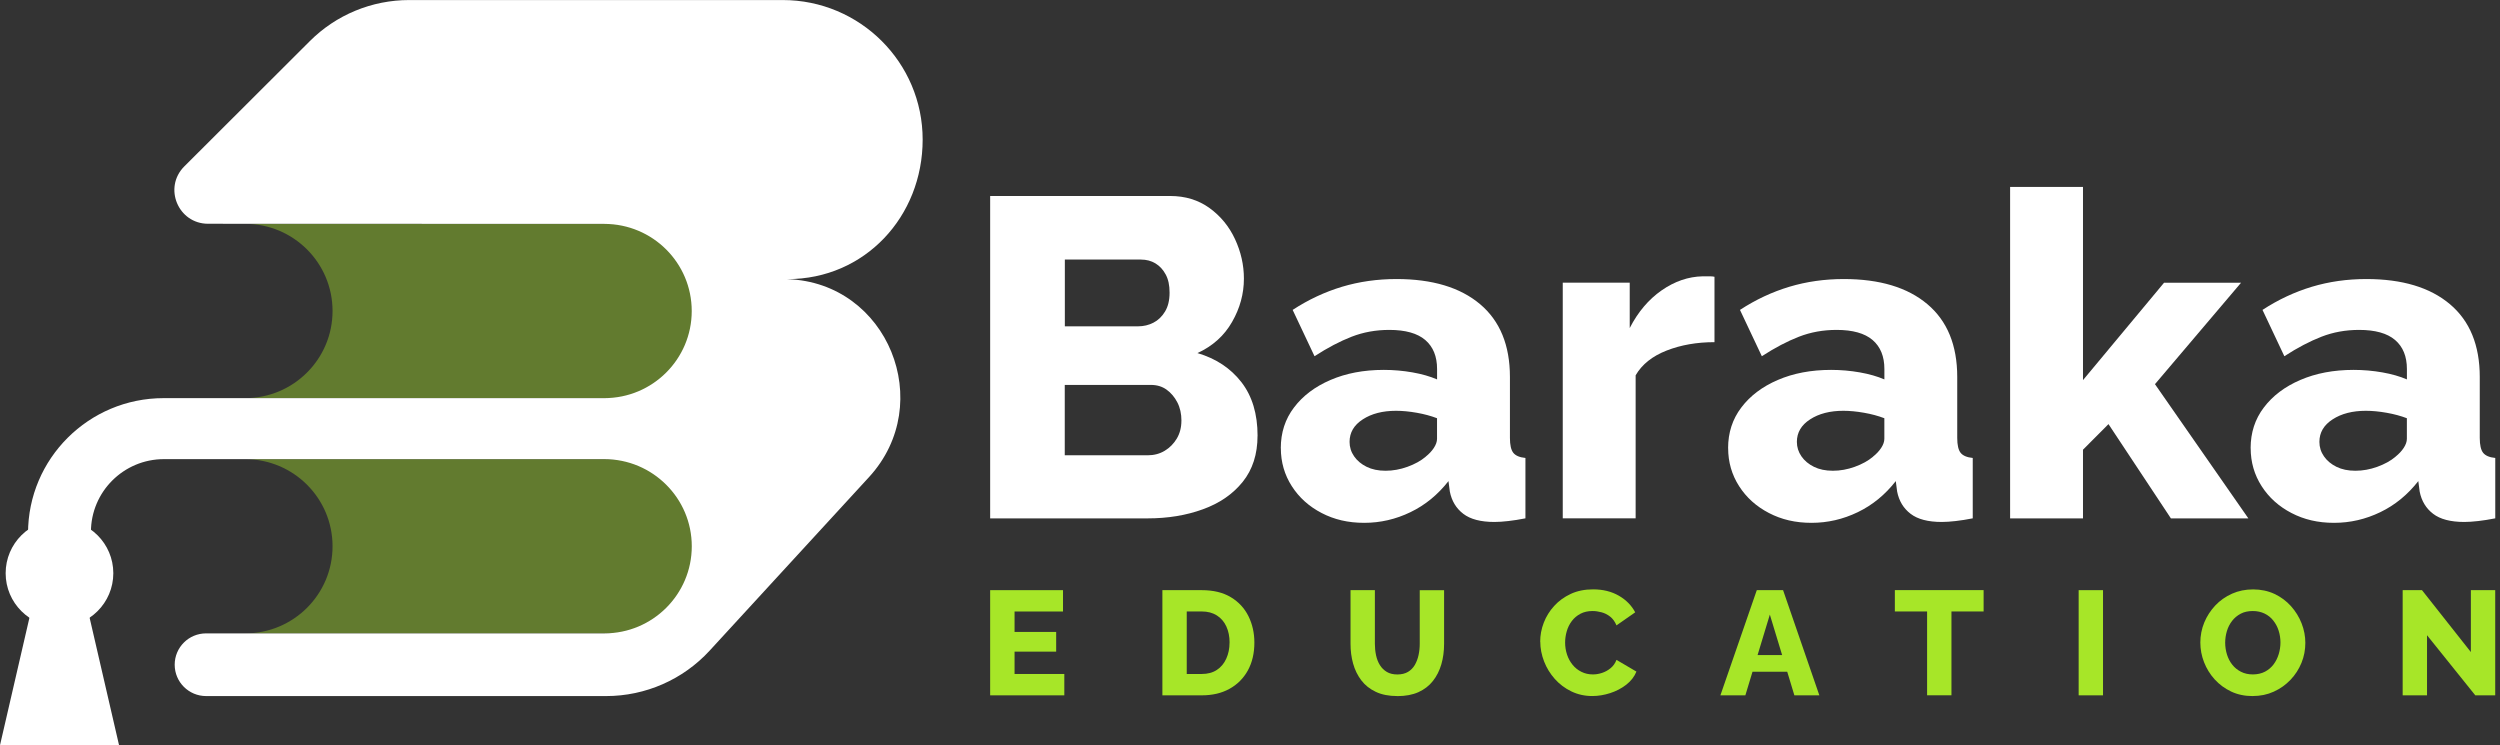
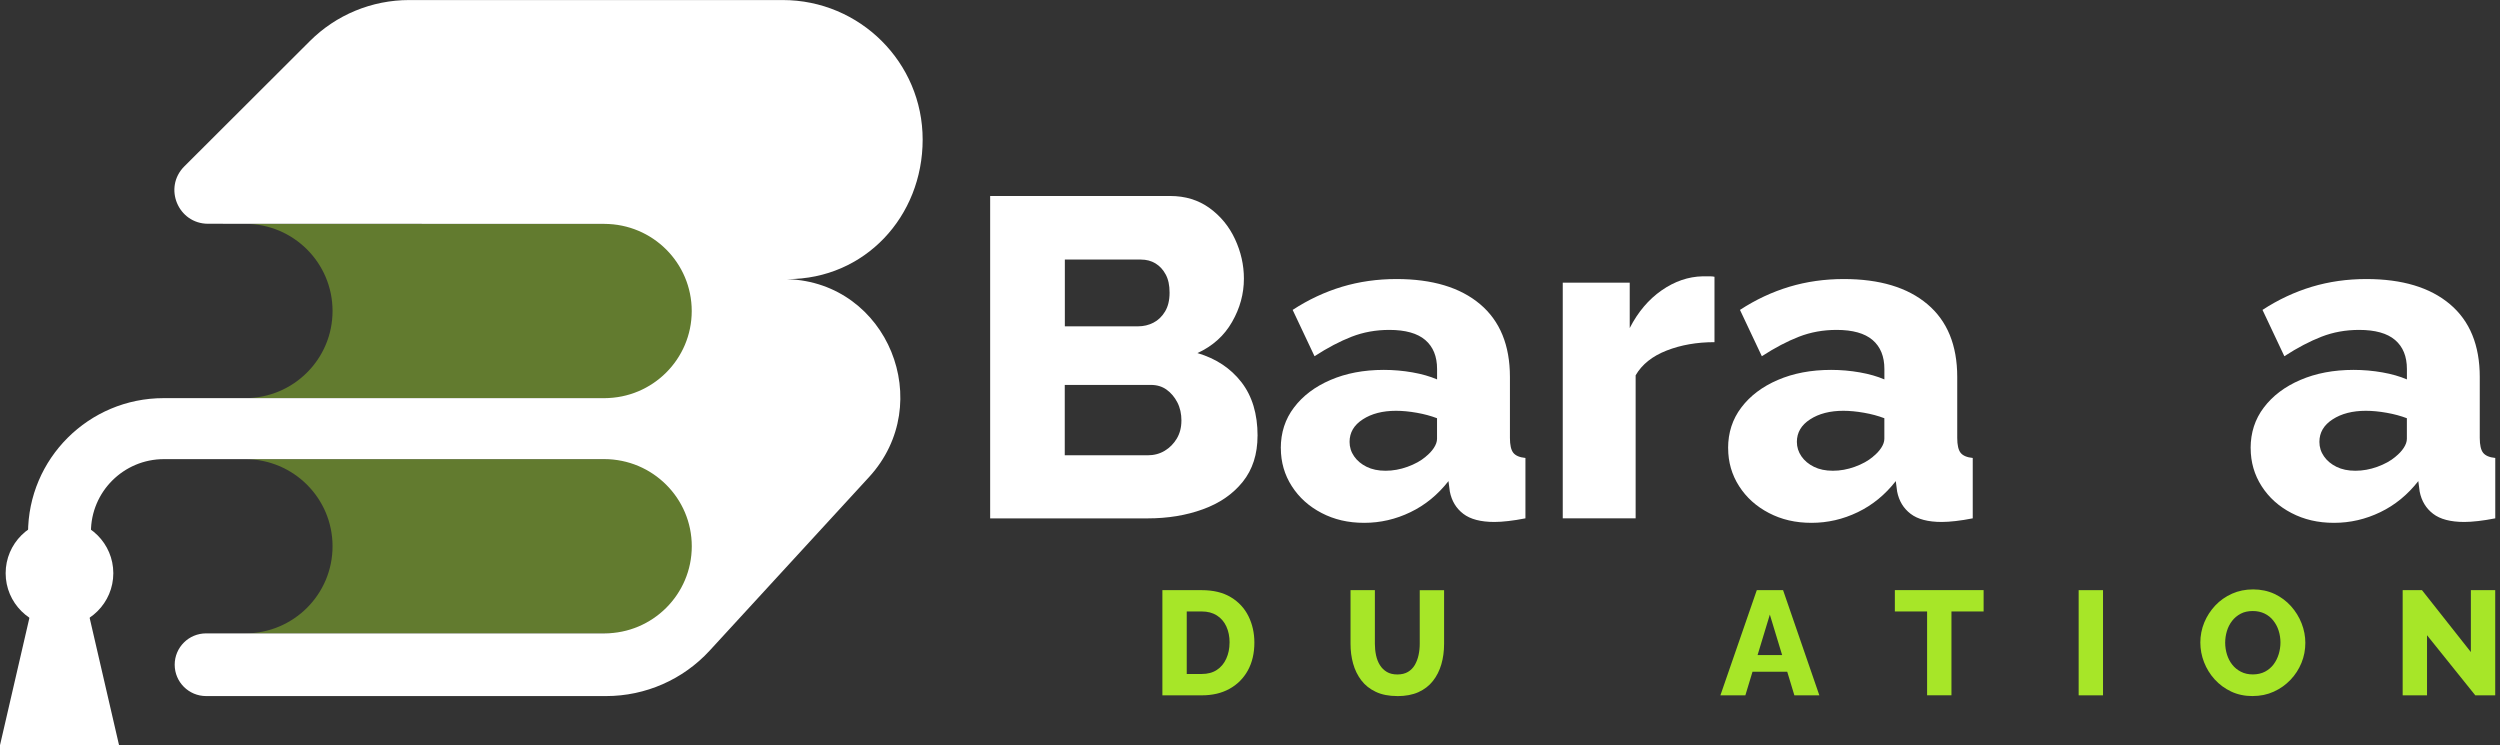
<svg xmlns="http://www.w3.org/2000/svg" width="208" height="62" viewBox="0 0 208 62" fill="none">
  <rect x="0" y="0" width="208" height="62" fill="#333333" stroke="none" />
  <g clip-path="url(#clip0_762_192)">
    <path opacity="0.4" d="M58.343 18.613L20.398 18.624C24.414 18.624 27.668 21.871 27.668 25.875C27.668 29.878 24.414 33.125 20.394 33.125H60.187L58.343 18.613Z" fill="#A7E628" />
    <path opacity="0.4" d="M68.853 38.203H20.398C24.414 38.203 27.668 41.447 27.668 45.45C27.668 49.453 24.414 52.697 20.398 52.697H58.252L68.853 38.203Z" fill="#A7E628" />
    <path d="M65.522 23.219C65.657 23.219 65.388 23.219 65.522 23.226C73.868 23.506 77.939 33.554 72.305 39.693L59.043 54.132C56.831 56.54 53.704 57.913 50.431 57.913H17.151C15.704 57.913 14.534 56.744 14.534 55.305C14.534 54.586 14.825 53.932 15.299 53.46C15.769 52.988 16.425 52.697 17.151 52.697H50.285C54.301 52.697 57.556 49.45 57.556 45.45C57.556 43.449 56.743 41.636 55.424 40.325C54.108 39.013 52.29 38.2 50.282 38.2H13.641C10.288 38.2 7.566 40.913 7.566 44.255V46.228C7.566 47.67 6.392 48.836 4.945 48.836C4.224 48.836 3.568 48.541 3.098 48.069C2.624 47.601 2.332 46.947 2.332 46.228V44.368C2.332 38.16 7.384 33.125 13.612 33.125H50.282C54.298 33.125 57.552 29.878 57.552 25.878C57.552 23.877 56.739 22.064 55.424 20.753C54.108 19.441 52.29 18.631 50.282 18.628L17.314 18.617C14.818 18.617 13.572 15.609 15.332 13.847L25.777 3.422C27.967 1.231 30.941 0.004 34.042 0.004H65.118C71.55 0.004 76.765 5.202 76.765 11.613C76.765 18.025 71.951 23.223 65.519 23.223L65.522 23.219Z" fill="white" />
    <path d="M4.949 52.156C7.423 52.156 9.428 50.157 9.428 47.691C9.428 45.226 7.423 43.227 4.949 43.227C2.475 43.227 0.47 45.226 0.47 47.691C0.47 50.157 2.475 52.156 4.949 52.156Z" fill="white" />
    <path d="M6.6 47.691L9.905 62H0L3.305 47.691H6.6Z" fill="white" />
    <path d="M104.627 36.253C104.627 37.789 104.215 39.068 103.395 40.089C102.575 41.109 101.467 41.872 100.078 42.373C98.69 42.879 97.159 43.129 95.494 43.129H82.381V16.306H97.353C98.613 16.306 99.707 16.641 100.632 17.309C101.554 17.977 102.261 18.838 102.753 19.895C103.245 20.953 103.493 22.049 103.493 23.183C103.493 24.443 103.165 25.646 102.506 26.79C101.85 27.938 100.888 28.799 99.627 29.376C101.168 29.83 102.385 30.637 103.286 31.796C104.182 32.954 104.63 34.44 104.63 36.253H104.627ZM88.595 21.596V27.15H94.696C95.151 27.15 95.574 27.048 95.964 26.848C96.354 26.648 96.678 26.34 96.93 25.922C97.181 25.508 97.309 24.985 97.309 24.353C97.309 23.721 97.203 23.245 96.988 22.841C96.773 22.438 96.489 22.13 96.135 21.915C95.782 21.701 95.377 21.596 94.922 21.596H88.591H88.595ZM98.296 35.007C98.296 34.429 98.183 33.917 97.954 33.477C97.728 33.038 97.429 32.686 97.061 32.42C96.693 32.155 96.259 32.025 95.753 32.025H88.588V37.88H95.487C96.019 37.88 96.492 37.753 96.908 37.502C97.323 37.252 97.659 36.91 97.914 36.482C98.165 36.053 98.293 35.563 98.293 35.007H98.296Z" fill="white" />
    <path d="M106.562 37.288C106.562 35.998 106.926 34.869 107.662 33.903C108.395 32.933 109.404 32.17 110.695 31.614C111.985 31.058 113.461 30.775 115.13 30.775C115.939 30.775 116.733 30.844 117.517 30.982C118.3 31.12 118.982 31.316 119.565 31.567V30.699C119.565 29.652 119.237 28.85 118.581 28.287C117.925 27.727 116.926 27.448 115.585 27.448C114.474 27.448 113.432 27.636 112.458 28.014C111.485 28.392 110.454 28.933 109.368 29.638L107.549 25.784C108.861 24.927 110.235 24.287 111.66 23.858C113.089 23.43 114.598 23.216 116.19 23.216C119.171 23.216 121.489 23.913 123.144 25.308C124.798 26.703 125.626 28.723 125.626 31.363V36.434C125.626 37.026 125.72 37.441 125.91 37.677C126.099 37.913 126.435 38.054 126.916 38.102V43.126C126.409 43.227 125.935 43.3 125.494 43.351C125.053 43.401 124.667 43.427 124.339 43.427C123.202 43.427 122.335 43.202 121.744 42.748C121.15 42.294 120.779 41.676 120.626 40.895L120.513 40.027C119.627 41.16 118.574 42.025 117.349 42.613C116.125 43.205 114.842 43.5 113.501 43.5C112.16 43.5 111.004 43.227 109.958 42.682C108.909 42.137 108.082 41.393 107.477 40.448C106.872 39.504 106.566 38.45 106.566 37.284L106.562 37.288ZM118.614 37.996C118.891 37.778 119.12 37.535 119.295 37.27C119.47 37.005 119.561 36.747 119.561 36.507V34.796C119.055 34.604 118.494 34.451 117.874 34.342C117.254 34.233 116.679 34.178 116.15 34.178C115.039 34.178 114.117 34.415 113.384 34.891C112.652 35.363 112.284 35.987 112.284 36.765C112.284 37.201 112.411 37.604 112.663 37.967C112.914 38.331 113.264 38.621 113.705 38.839C114.146 39.057 114.671 39.166 115.279 39.166C115.888 39.166 116.493 39.057 117.098 38.839C117.703 38.621 118.209 38.341 118.614 38.004V37.996Z" fill="white" />
    <path d="M142.641 28.468C141.176 28.468 139.85 28.701 138.662 29.166C137.474 29.631 136.613 30.317 136.085 31.225V43.126H130.021V23.517H135.593V27.295C136.275 25.962 137.16 24.916 138.246 24.16C139.332 23.404 140.469 23.016 141.657 22.99H142.284C142.423 22.99 142.543 23.005 142.645 23.027V28.468H142.641Z" fill="white" />
    <path d="M143.778 37.288C143.778 35.998 144.143 34.869 144.879 33.903C145.611 32.933 146.621 32.17 147.911 31.614C149.201 31.058 150.677 30.775 152.346 30.775C153.155 30.775 153.95 30.844 154.733 30.982C155.517 31.12 156.198 31.316 156.781 31.567V30.699C156.781 29.652 156.453 28.85 155.798 28.287C155.142 27.727 154.143 27.448 152.802 27.448C151.69 27.448 150.648 27.636 149.675 28.014C148.702 28.392 147.671 28.933 146.585 29.638L144.766 25.784C146.078 24.927 147.452 24.287 148.877 23.858C150.305 23.43 151.814 23.216 153.407 23.216C156.388 23.216 158.706 23.913 160.36 25.308C162.015 26.703 162.842 28.723 162.842 31.363V36.434C162.842 37.026 162.937 37.441 163.126 37.677C163.316 37.913 163.651 38.054 164.132 38.102V43.126C163.626 43.227 163.152 43.3 162.711 43.351C162.27 43.401 161.884 43.427 161.556 43.427C160.419 43.427 159.551 43.202 158.961 42.748C158.367 42.294 157.995 41.676 157.842 40.895L157.729 40.027C156.843 41.16 155.79 42.025 154.566 42.613C153.341 43.205 152.058 43.5 150.717 43.5C149.376 43.5 148.221 43.227 147.175 42.682C146.125 42.137 145.298 41.393 144.693 40.448C144.088 39.504 143.782 38.45 143.782 37.284L143.778 37.288ZM155.83 37.996C156.107 37.778 156.337 37.535 156.512 37.27C156.687 37.005 156.778 36.747 156.778 36.507V34.796C156.271 34.604 155.71 34.451 155.09 34.342C154.471 34.233 153.895 34.178 153.367 34.178C152.255 34.178 151.333 34.415 150.601 34.891C149.868 35.363 149.5 35.987 149.5 36.765C149.5 37.201 149.628 37.604 149.879 37.967C150.13 38.331 150.48 38.621 150.921 38.839C151.362 39.057 151.887 39.166 152.496 39.166C153.104 39.166 153.709 39.057 154.314 38.839C154.919 38.621 155.426 38.341 155.83 38.004V37.996Z" fill="white" />
-     <path d="M180.619 43.129L175.426 35.286L173.305 37.415V43.129H167.241V15.551H173.305V31.625L180.051 23.521H186.458L179.293 31.963L187.063 43.129H180.619Z" fill="white" />
    <path d="M187.252 37.288C187.252 35.998 187.617 34.869 188.353 33.903C189.085 32.933 190.095 32.17 191.385 31.614C192.675 31.058 194.151 30.775 195.82 30.775C196.629 30.775 197.424 30.844 198.207 30.982C198.991 31.12 199.672 31.316 200.255 31.567V30.699C200.255 29.652 199.927 28.85 199.271 28.287C198.615 27.727 197.617 27.448 196.276 27.448C195.164 27.448 194.122 27.636 193.149 28.014C192.176 28.392 191.144 28.933 190.058 29.638L188.24 25.784C189.552 24.927 190.926 24.287 192.351 23.858C193.779 23.43 195.288 23.216 196.881 23.216C199.862 23.216 202.18 23.913 203.834 25.308C205.489 26.703 206.316 28.723 206.316 31.363V36.434C206.316 37.026 206.411 37.441 206.6 37.677C206.79 37.913 207.125 38.054 207.606 38.102V43.126C207.1 43.227 206.626 43.3 206.185 43.351C205.744 43.401 205.358 43.427 205.03 43.427C203.892 43.427 203.025 43.202 202.435 42.748C201.841 42.294 201.469 41.676 201.316 40.895L201.203 40.027C200.317 41.16 199.264 42.025 198.04 42.613C196.815 43.205 195.532 43.5 194.191 43.5C192.85 43.5 191.695 43.227 190.649 42.682C189.599 42.137 188.772 41.393 188.167 40.448C187.562 39.504 187.256 38.45 187.256 37.284L187.252 37.288ZM199.304 37.996C199.581 37.778 199.811 37.535 199.986 37.27C200.161 37.005 200.252 36.747 200.252 36.507V34.796C199.745 34.604 199.184 34.451 198.564 34.342C197.945 34.233 197.369 34.178 196.841 34.178C195.729 34.178 194.807 34.415 194.074 34.891C193.342 35.363 192.974 35.987 192.974 36.765C192.974 37.201 193.101 37.604 193.353 37.967C193.604 38.331 193.954 38.621 194.395 38.839C194.836 39.057 195.361 39.166 195.97 39.166C196.578 39.166 197.183 39.057 197.788 38.839C198.393 38.621 198.9 38.341 199.304 38.004V37.996Z" fill="white" />
-     <path d="M88.551 56.075V57.852H82.381V49.101H88.442V50.877H84.411V52.577H87.873V54.216H84.411V56.075H88.555H88.551Z" fill="#A7E628" />
    <path d="M96.711 57.852V49.101H99.987C100.953 49.101 101.759 49.297 102.404 49.686C103.052 50.075 103.541 50.601 103.869 51.262C104.197 51.923 104.364 52.657 104.364 53.464C104.364 54.35 104.182 55.124 103.821 55.781C103.457 56.439 102.95 56.947 102.294 57.31C101.638 57.674 100.869 57.852 99.987 57.852H96.711ZM102.302 53.464C102.302 52.955 102.21 52.505 102.028 52.112C101.846 51.724 101.584 51.419 101.237 51.201C100.891 50.983 100.476 50.874 99.987 50.874H98.737V56.075H99.987C100.483 56.075 100.898 55.963 101.241 55.738C101.584 55.512 101.846 55.2 102.025 54.8C102.207 54.401 102.298 53.958 102.298 53.464H102.302Z" fill="#A7E628" />
    <path d="M116.26 57.913C115.56 57.913 114.962 57.797 114.467 57.561C113.971 57.329 113.57 57.009 113.26 56.602C112.95 56.195 112.725 55.734 112.579 55.211C112.433 54.691 112.364 54.143 112.364 53.569V49.101H114.39V53.569C114.39 53.896 114.423 54.216 114.488 54.521C114.554 54.829 114.66 55.102 114.809 55.338C114.959 55.578 115.148 55.763 115.385 55.905C115.618 56.043 115.91 56.115 116.256 56.115C116.602 56.115 116.908 56.043 117.145 55.901C117.382 55.759 117.575 55.563 117.714 55.324C117.852 55.08 117.958 54.808 118.023 54.506C118.089 54.201 118.122 53.892 118.122 53.573V49.105H120.148V53.573C120.148 54.179 120.072 54.746 119.919 55.273C119.765 55.799 119.532 56.261 119.219 56.657C118.905 57.056 118.504 57.365 118.013 57.587C117.521 57.808 116.934 57.917 116.249 57.917L116.26 57.913Z" fill="#A7E628" />
-     <path d="M128.144 53.387C128.144 52.853 128.242 52.33 128.439 51.814C128.636 51.302 128.924 50.834 129.306 50.416C129.685 49.998 130.148 49.664 130.691 49.41C131.234 49.159 131.854 49.035 132.546 49.035C133.37 49.035 134.084 49.214 134.693 49.566C135.301 49.918 135.75 50.38 136.049 50.946L134.492 52.032C134.361 51.72 134.186 51.477 133.968 51.306C133.749 51.132 133.508 51.012 133.25 50.943C132.991 50.874 132.739 50.837 132.503 50.837C132.116 50.837 131.777 50.913 131.489 51.066C131.202 51.219 130.961 51.422 130.771 51.676C130.582 51.931 130.44 52.214 130.352 52.526C130.261 52.839 130.218 53.151 130.218 53.464C130.218 53.809 130.272 54.143 130.378 54.462C130.484 54.782 130.64 55.066 130.841 55.312C131.041 55.559 131.289 55.756 131.577 55.897C131.865 56.043 132.182 56.112 132.528 56.112C132.776 56.112 133.027 56.072 133.282 55.988C133.538 55.905 133.774 55.778 133.993 55.599C134.212 55.422 134.379 55.193 134.492 54.902L136.151 55.876C135.979 56.304 135.691 56.667 135.298 56.973C134.901 57.278 134.456 57.51 133.957 57.67C133.457 57.83 132.965 57.91 132.481 57.91C131.847 57.91 131.263 57.779 130.731 57.521C130.199 57.263 129.744 56.918 129.357 56.486C128.975 56.054 128.676 55.57 128.468 55.033C128.261 54.495 128.151 53.947 128.151 53.387H128.144Z" fill="#A7E628" />
    <path d="M146.162 49.101H148.352L151.37 57.852H149.292L148.698 55.89H145.808L145.214 57.852H143.137L146.165 49.101H146.162ZM148.272 54.499L147.251 51.135L146.231 54.499H148.275H148.272Z" fill="#A7E628" />
    <path d="M165.032 50.874H162.361V57.848H160.335V50.874H157.652V49.097H165.036V50.874H165.032Z" fill="#A7E628" />
-     <path d="M172.944 57.852V49.101H174.971V57.852H172.944Z" fill="#A7E628" />
+     <path d="M172.944 57.852V49.101H174.971V57.852H172.944" fill="#A7E628" />
    <path d="M187.423 57.913C186.764 57.913 186.17 57.79 185.638 57.539C185.106 57.289 184.65 56.951 184.264 56.529C183.881 56.108 183.586 55.629 183.378 55.098C183.17 54.568 183.068 54.019 183.068 53.453C183.068 52.886 183.178 52.316 183.396 51.789C183.615 51.262 183.921 50.794 184.311 50.376C184.701 49.962 185.168 49.635 185.703 49.395C186.239 49.155 186.826 49.039 187.46 49.039C188.094 49.039 188.703 49.163 189.235 49.413C189.767 49.664 190.222 50.002 190.609 50.43C190.991 50.859 191.287 51.335 191.494 51.865C191.702 52.396 191.804 52.937 191.804 53.485C191.804 54.07 191.698 54.622 191.483 55.149C191.268 55.676 190.966 56.144 190.569 56.562C190.171 56.976 189.709 57.307 189.176 57.547C188.644 57.79 188.061 57.91 187.427 57.91L187.423 57.913ZM185.135 53.474C185.135 53.812 185.186 54.139 185.284 54.455C185.383 54.771 185.528 55.055 185.722 55.298C185.915 55.545 186.155 55.741 186.447 55.89C186.735 56.039 187.066 56.112 187.434 56.112C187.802 56.112 188.16 56.035 188.448 55.883C188.735 55.73 188.976 55.527 189.165 55.273C189.355 55.018 189.497 54.731 189.592 54.415C189.687 54.099 189.734 53.776 189.734 53.449C189.734 53.122 189.683 52.788 189.585 52.476C189.486 52.163 189.337 51.883 189.14 51.633C188.943 51.382 188.699 51.186 188.411 51.048C188.123 50.91 187.795 50.837 187.434 50.837C187.048 50.837 186.709 50.91 186.429 51.059C186.144 51.208 185.904 51.408 185.711 51.658C185.517 51.909 185.372 52.192 185.277 52.508C185.182 52.824 185.135 53.148 185.135 53.474Z" fill="#A7E628" />
    <path d="M201.928 52.846V57.852H199.902V49.101H201.509L205.576 54.252V49.101H207.602V57.852H205.944L201.924 52.846H201.928Z" fill="#A7E628" />
  </g>
  <defs>
    <clipPath id="clip0_762_192">
      <rect width="207.606" height="62" fill="white" />
    </clipPath>
  </defs>
</svg>